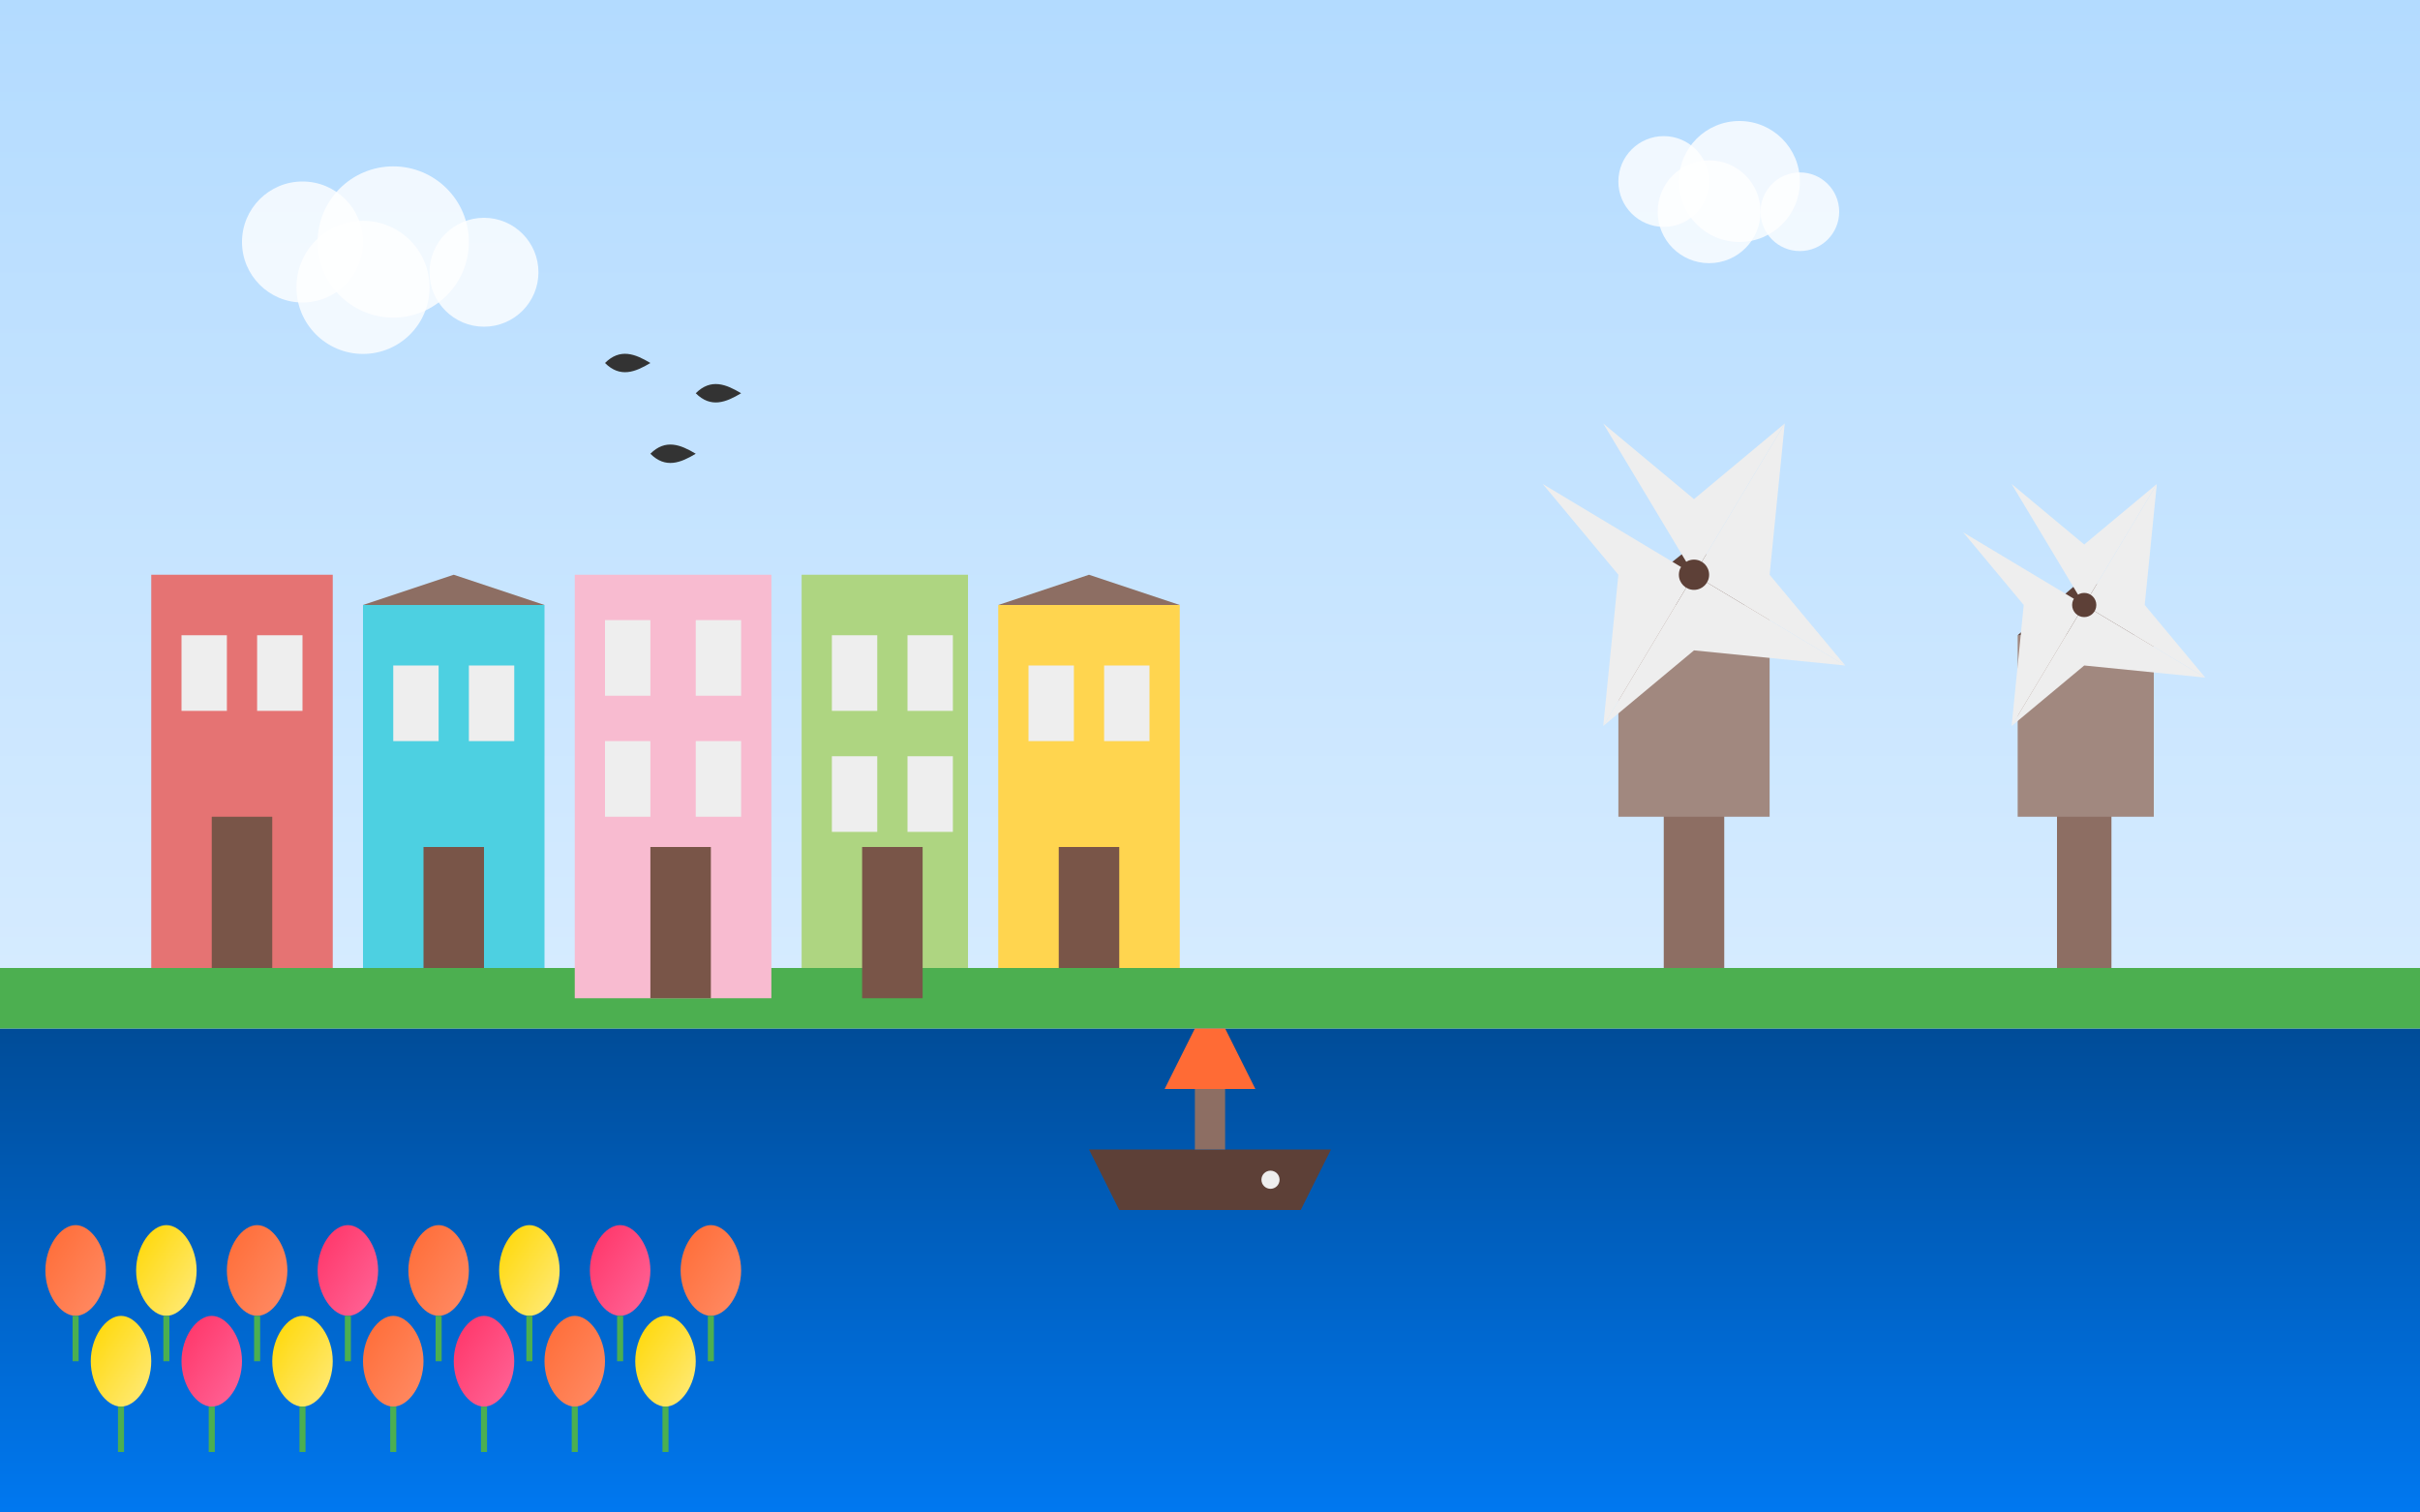
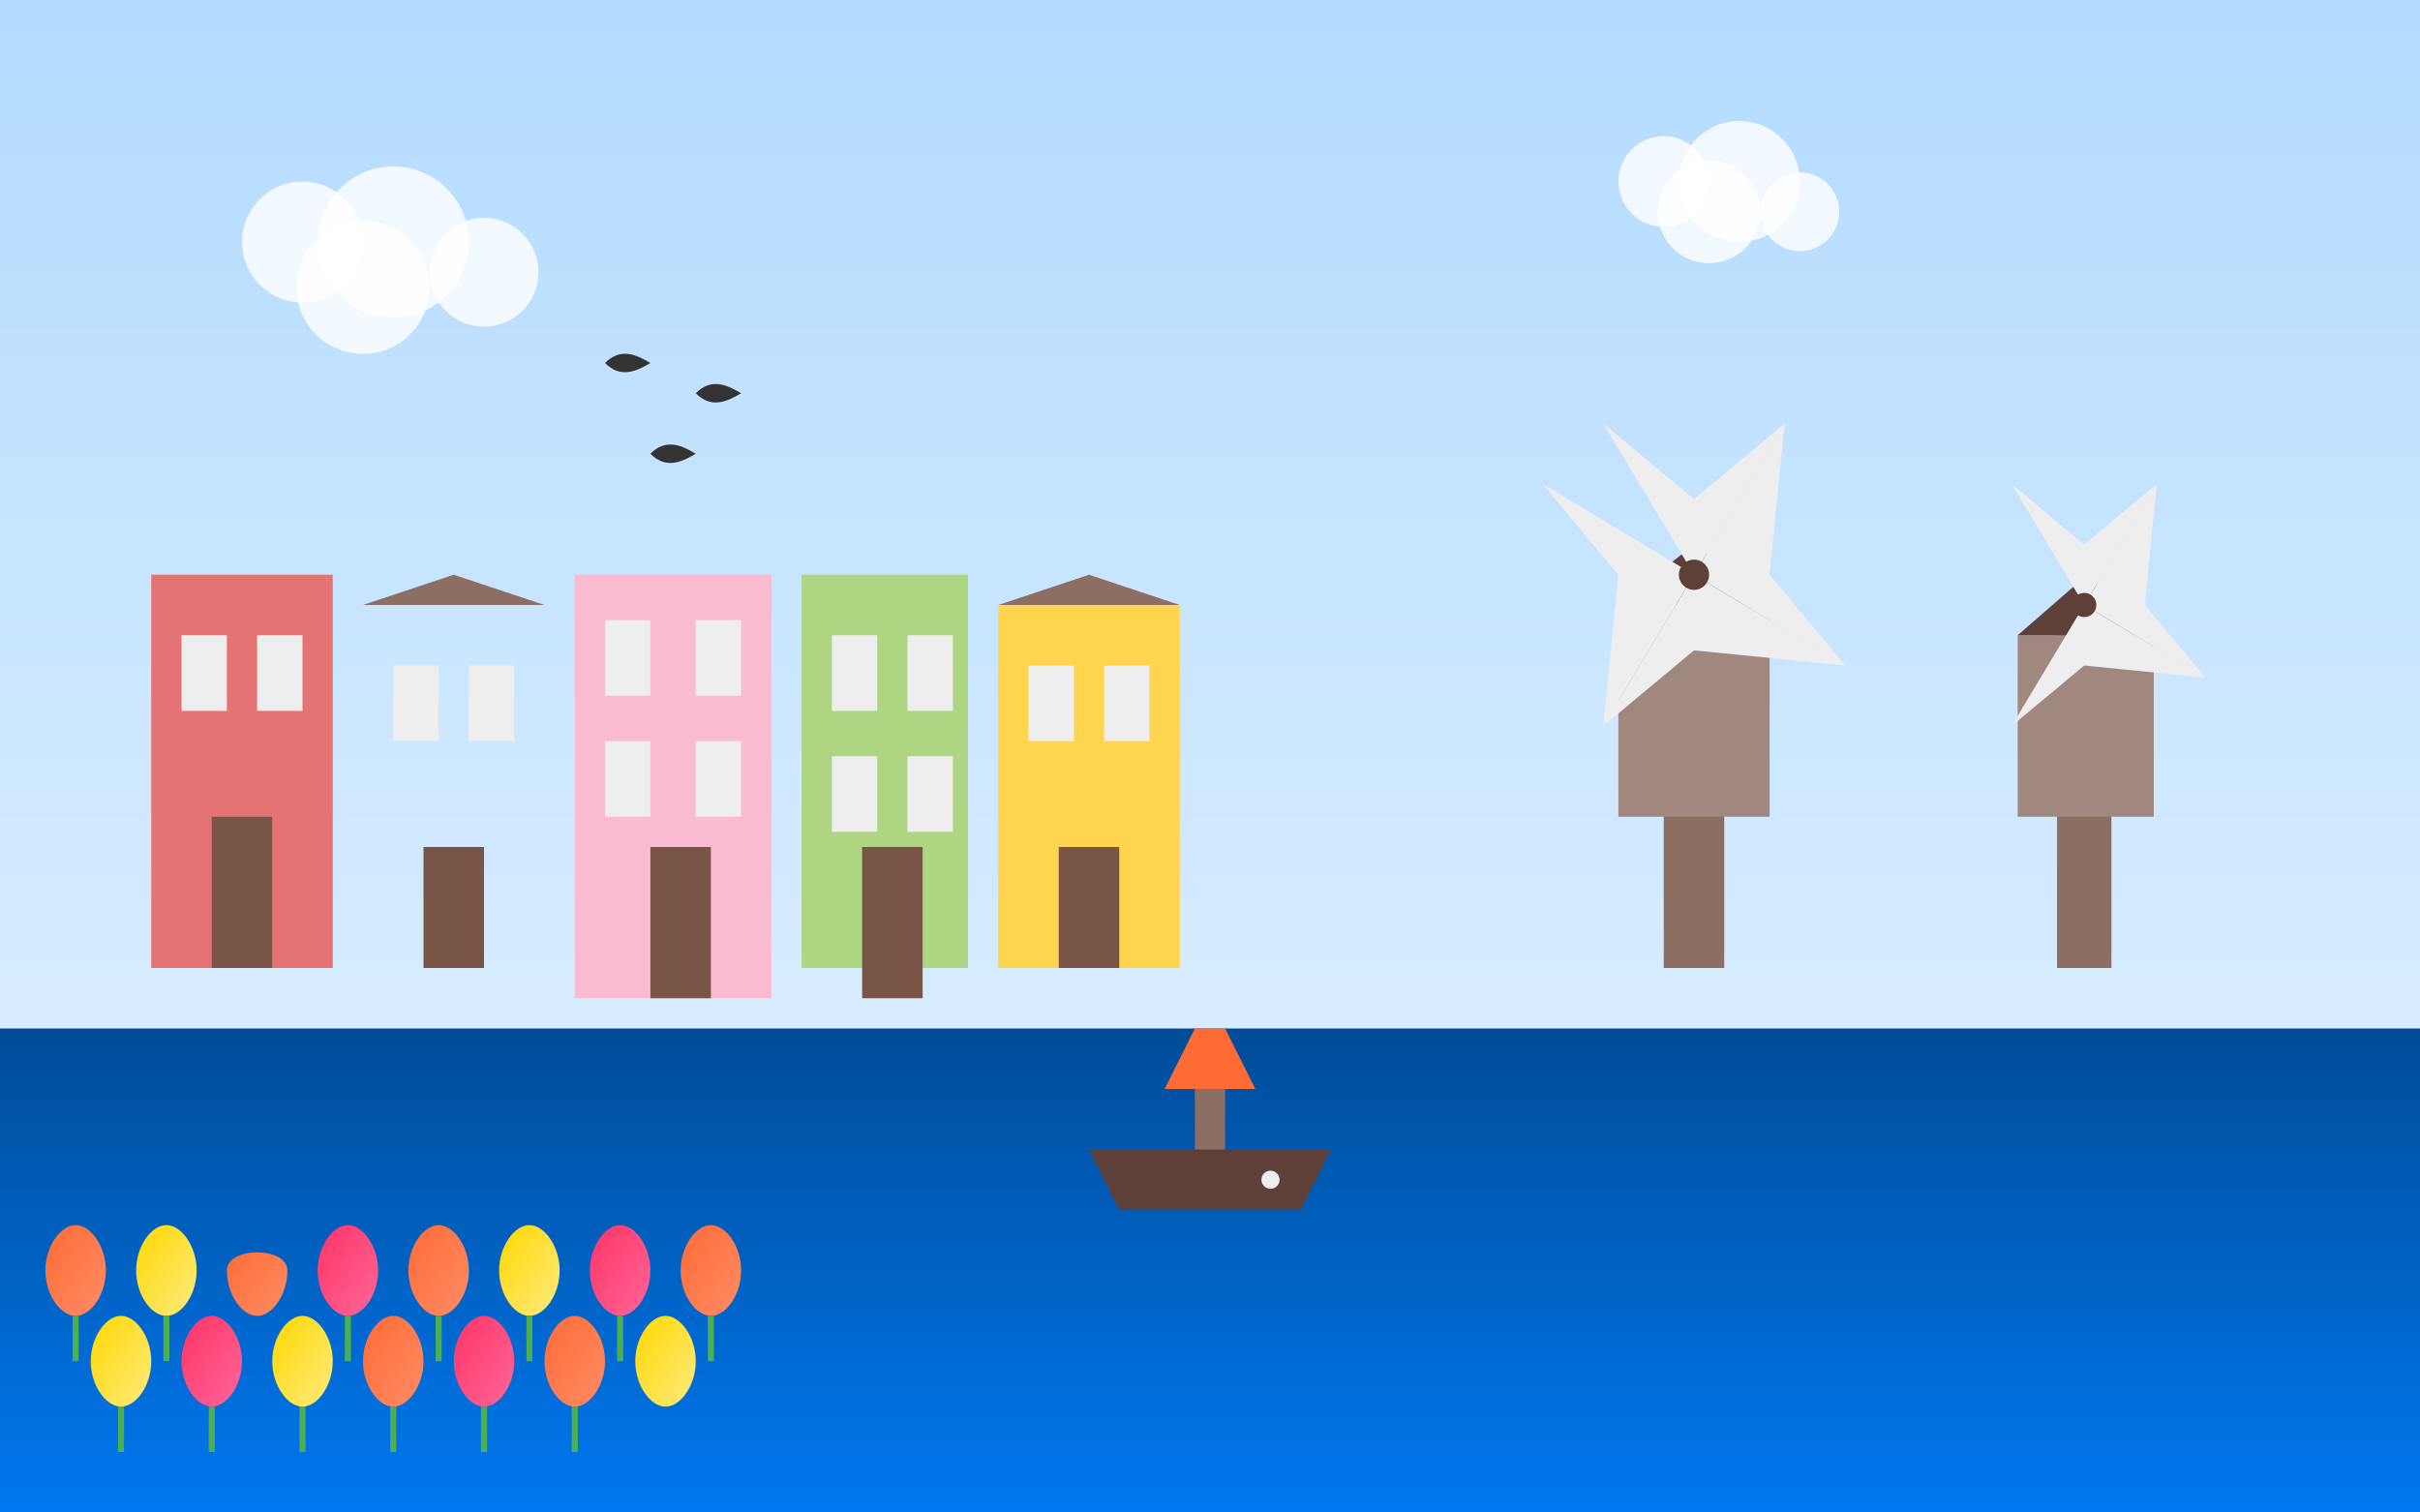
<svg xmlns="http://www.w3.org/2000/svg" viewBox="0 0 800 500">
  <rect x="0" y="0" width="800" height="500" fill="#808080" stroke="none" />
  <defs>
    <linearGradient id="skyGradient" x1="0%" y1="0%" x2="0%" y2="100%">
      <stop offset="0%" stop-color="#B3DBFF" />
      <stop offset="100%" stop-color="#E8F4FF" />
    </linearGradient>
    <linearGradient id="waterGradient" x1="0%" y1="0%" x2="0%" y2="100%">
      <stop offset="0%" stop-color="#004C98" />
      <stop offset="100%" stop-color="#0078F0" />
    </linearGradient>
    <linearGradient id="tulipGradient1" x1="0%" y1="0%" x2="100%" y2="100%">
      <stop offset="0%" stop-color="#FF6B35" />
      <stop offset="100%" stop-color="#FF8C66" />
    </linearGradient>
    <linearGradient id="tulipGradient2" x1="0%" y1="0%" x2="100%" y2="100%">
      <stop offset="0%" stop-color="#FFD700" />
      <stop offset="100%" stop-color="#FFEB7F" />
    </linearGradient>
    <linearGradient id="tulipGradient3" x1="0%" y1="0%" x2="100%" y2="100%">
      <stop offset="0%" stop-color="#FF3366" />
      <stop offset="100%" stop-color="#FF6699" />
    </linearGradient>
  </defs>
  <rect width="800" height="500" fill="url(#skyGradient)" />
  <path d="M0,340 L800,340 L800,500 L0,500 Z" fill="url(#waterGradient)" />
-   <rect x="0" y="320" width="800" height="20" fill="#4CAF50" />
  <g transform="translate(50, 190)">
    <rect x="0" y="0" width="60" height="130" fill="#E57373" />
    <rect x="10" y="20" width="15" height="25" fill="#EEEEEE" />
    <rect x="35" y="20" width="15" height="25" fill="#EEEEEE" />
    <rect x="20" y="80" width="20" height="50" fill="#795548" />
    <path d="M0,0 L30,−30 L60,0 Z" fill="#8D6E63" />
-     <rect x="70" y="10" width="60" height="120" fill="#4DD0E1" />
    <rect x="80" y="30" width="15" height="25" fill="#EEEEEE" />
    <rect x="105" y="30" width="15" height="25" fill="#EEEEEE" />
    <rect x="90" y="90" width="20" height="40" fill="#795548" />
    <path d="M70,10 L100,−20 L130,10 Z" fill="#8D6E63" />
    <rect x="140" y="−10" width="65" height="140" fill="#F8BBD0" />
    <rect x="150" y="15" width="15" height="25" fill="#EEEEEE" />
    <rect x="180" y="15" width="15" height="25" fill="#EEEEEE" />
    <rect x="150" y="55" width="15" height="25" fill="#EEEEEE" />
    <rect x="180" y="55" width="15" height="25" fill="#EEEEEE" />
    <rect x="165" y="90" width="20" height="50" fill="#795548" />
    <path d="M140,−10 L173,−40 L205,−10 Z" fill="#8D6E63" />
    <rect x="215" y="0" width="55" height="130" fill="#AED581" />
    <rect x="225" y="20" width="15" height="25" fill="#EEEEEE" />
    <rect x="250" y="20" width="15" height="25" fill="#EEEEEE" />
    <rect x="225" y="60" width="15" height="25" fill="#EEEEEE" />
    <rect x="250" y="60" width="15" height="25" fill="#EEEEEE" />
    <rect x="235" y="90" width="20" height="50" fill="#795548" />
    <path d="M215,0 L243,−30 L270,0 Z" fill="#8D6E63" />
    <rect x="280" y="10" width="60" height="120" fill="#FFD54F" />
    <rect x="290" y="30" width="15" height="25" fill="#EEEEEE" />
    <rect x="315" y="30" width="15" height="25" fill="#EEEEEE" />
    <rect x="300" y="90" width="20" height="40" fill="#795548" />
    <path d="M280,10 L310,−20 L340,10 Z" fill="#8D6E63" />
  </g>
  <g transform="translate(550, 200)">
    <rect x="0" y="0" width="20" height="120" fill="#8D6E63" />
    <rect x="-15" y="0" width="50" height="70" fill="#A1887F" />
    <path d="M-15,0 L10,-20 L35,0 Z" fill="#5D4037" />
    <g transform="translate(10, -10)">
      <path d="M0,0 L-30,-50 L0,-25 L30,-50 L0,0 Z" fill="#EEEEEE" />
      <path d="M0,0 L30,-50 L25,0 L50,30 L0,0 Z" fill="#EEEEEE" />
      <path d="M0,0 L50,30 L0,25 L-30,50 L0,0 Z" fill="#EEEEEE" />
      <path d="M0,0 L-30,50 L-25,0 L-50,-30 L0,0 Z" fill="#EEEEEE" />
      <circle cx="0" cy="0" r="5" fill="#5D4037" />
    </g>
    <g transform="translate(130, 10)">
      <rect x="0" y="0" width="18" height="110" fill="#8D6E63" />
      <rect x="-13" y="0" width="45" height="60" fill="#A1887F" />
      <path d="M-13,0 L10,-20 L32,0 Z" fill="#5D4037" />
      <g transform="translate(9, -10) scale(0.8)">
        <path d="M0,0 L-30,-50 L0,-25 L30,-50 L0,0 Z" fill="#EEEEEE" />
        <path d="M0,0 L30,-50 L25,0 L50,30 L0,0 Z" fill="#EEEEEE" />
        <path d="M0,0 L50,30 L0,25 L-30,50 L0,0 Z" fill="#EEEEEE" />
-         <path d="M0,0 L-30,50 L-25,0 L-50,-30 L0,0 Z" fill="#EEEEEE" />
        <circle cx="0" cy="0" r="5" fill="#5D4037" />
      </g>
    </g>
  </g>
  <g transform="translate(30, 420)">
    <g transform="translate(0, 0)">
      <path d="M5,0 C5,8 0,15 -5,15 S-15,8 -15,0 S-10,-15 -5,-15 S5,-8 5,0 Z" fill="url(#tulipGradient1)" />
      <line x1="-5" y1="15" x2="-5" y2="30" stroke="#4CAF50" stroke-width="2" />
    </g>
    <g transform="translate(30, 0)">
      <path d="M5,0 C5,8 0,15 -5,15 S-15,8 -15,0 S-10,-15 -5,-15 S5,-8 5,0 Z" fill="url(#tulipGradient2)" />
      <line x1="-5" y1="15" x2="-5" y2="30" stroke="#4CAF50" stroke-width="2" />
    </g>
    <g transform="translate(60, 0)">
-       <path d="M5,0 C5,8 0,15 -5,15 S-15,8 -15,0 S-10,-15 -5,-15 S5,-8 5,0 Z" fill="url(#tulipGradient1)" />
-       <line x1="-5" y1="15" x2="-5" y2="30" stroke="#4CAF50" stroke-width="2" />
+       <path d="M5,0 C5,8 0,15 -5,15 S-15,8 -15,0 S5,-8 5,0 Z" fill="url(#tulipGradient1)" />
    </g>
    <g transform="translate(90, 0)">
      <path d="M5,0 C5,8 0,15 -5,15 S-15,8 -15,0 S-10,-15 -5,-15 S5,-8 5,0 Z" fill="url(#tulipGradient3)" />
      <line x1="-5" y1="15" x2="-5" y2="30" stroke="#4CAF50" stroke-width="2" />
    </g>
    <g transform="translate(120, 0)">
      <path d="M5,0 C5,8 0,15 -5,15 S-15,8 -15,0 S-10,-15 -5,-15 S5,-8 5,0 Z" fill="url(#tulipGradient1)" />
      <line x1="-5" y1="15" x2="-5" y2="30" stroke="#4CAF50" stroke-width="2" />
    </g>
    <g transform="translate(150, 0)">
      <path d="M5,0 C5,8 0,15 -5,15 S-15,8 -15,0 S-10,-15 -5,-15 S5,-8 5,0 Z" fill="url(#tulipGradient2)" />
      <line x1="-5" y1="15" x2="-5" y2="30" stroke="#4CAF50" stroke-width="2" />
    </g>
    <g transform="translate(180, 0)">
      <path d="M5,0 C5,8 0,15 -5,15 S-15,8 -15,0 S-10,-15 -5,-15 S5,-8 5,0 Z" fill="url(#tulipGradient3)" />
      <line x1="-5" y1="15" x2="-5" y2="30" stroke="#4CAF50" stroke-width="2" />
    </g>
    <g transform="translate(210, 0)">
      <path d="M5,0 C5,8 0,15 -5,15 S-15,8 -15,0 S-10,-15 -5,-15 S5,-8 5,0 Z" fill="url(#tulipGradient1)" />
      <line x1="-5" y1="15" x2="-5" y2="30" stroke="#4CAF50" stroke-width="2" />
    </g>
    <g transform="translate(15, 30)">
      <path d="M5,0 C5,8 0,15 -5,15 S-15,8 -15,0 S-10,-15 -5,-15 S5,-8 5,0 Z" fill="url(#tulipGradient2)" />
      <line x1="-5" y1="15" x2="-5" y2="30" stroke="#4CAF50" stroke-width="2" />
    </g>
    <g transform="translate(45, 30)">
      <path d="M5,0 C5,8 0,15 -5,15 S-15,8 -15,0 S-10,-15 -5,-15 S5,-8 5,0 Z" fill="url(#tulipGradient3)" />
      <line x1="-5" y1="15" x2="-5" y2="30" stroke="#4CAF50" stroke-width="2" />
    </g>
    <g transform="translate(75, 30)">
      <path d="M5,0 C5,8 0,15 -5,15 S-15,8 -15,0 S-10,-15 -5,-15 S5,-8 5,0 Z" fill="url(#tulipGradient2)" />
      <line x1="-5" y1="15" x2="-5" y2="30" stroke="#4CAF50" stroke-width="2" />
    </g>
    <g transform="translate(105, 30)">
      <path d="M5,0 C5,8 0,15 -5,15 S-15,8 -15,0 S-10,-15 -5,-15 S5,-8 5,0 Z" fill="url(#tulipGradient1)" />
      <line x1="-5" y1="15" x2="-5" y2="30" stroke="#4CAF50" stroke-width="2" />
    </g>
    <g transform="translate(135, 30)">
      <path d="M5,0 C5,8 0,15 -5,15 S-15,8 -15,0 S-10,-15 -5,-15 S5,-8 5,0 Z" fill="url(#tulipGradient3)" />
      <line x1="-5" y1="15" x2="-5" y2="30" stroke="#4CAF50" stroke-width="2" />
    </g>
    <g transform="translate(165, 30)">
      <path d="M5,0 C5,8 0,15 -5,15 S-15,8 -15,0 S-10,-15 -5,-15 S5,-8 5,0 Z" fill="url(#tulipGradient1)" />
      <line x1="-5" y1="15" x2="-5" y2="30" stroke="#4CAF50" stroke-width="2" />
    </g>
    <g transform="translate(195, 30)">
      <path d="M5,0 C5,8 0,15 -5,15 S-15,8 -15,0 S-10,-15 -5,-15 S5,-8 5,0 Z" fill="url(#tulipGradient2)" />
-       <line x1="-5" y1="15" x2="-5" y2="30" stroke="#4CAF50" stroke-width="2" />
    </g>
  </g>
  <g transform="translate(400, 380)">
    <path d="M-40,0 L40,0 L30,20 L-30,20 Z" fill="#5D4037" />
    <rect x="-5" y="-20" width="10" height="20" fill="#8D6E63" />
    <path d="M-15,-20 L15,-20 L5,-40 L-5,-40 Z" fill="#FF6B35" />
    <circle cx="20" cy="10" r="3" fill="#EEEEEE" />
  </g>
  <g transform="translate(100, 80)">
    <circle cx="0" cy="0" r="20" fill="#FFFFFF" fill-opacity="0.8" />
    <circle cx="30" cy="0" r="25" fill="#FFFFFF" fill-opacity="0.8" />
    <circle cx="60" cy="10" r="18" fill="#FFFFFF" fill-opacity="0.8" />
    <circle cx="20" cy="15" r="22" fill="#FFFFFF" fill-opacity="0.8" />
  </g>
  <g transform="translate(550, 60)">
    <circle cx="0" cy="0" r="15" fill="#FFFFFF" fill-opacity="0.8" />
    <circle cx="25" cy="0" r="20" fill="#FFFFFF" fill-opacity="0.8" />
    <circle cx="45" cy="10" r="13" fill="#FFFFFF" fill-opacity="0.8" />
    <circle cx="15" cy="10" r="17" fill="#FFFFFF" fill-opacity="0.8" />
  </g>
  <g transform="translate(200, 120)">
    <path d="M0,0 C5,-5 10,-3 15,0 C10,3 5,5 0,0 Z" fill="#333333" />
    <path d="M30,10 C35,5 40,7 45,10 C40,13 35,15 30,10 Z" fill="#333333" />
    <path d="M15,30 C20,25 25,27 30,30 C25,33 20,35 15,30 Z" fill="#333333" />
  </g>
</svg>